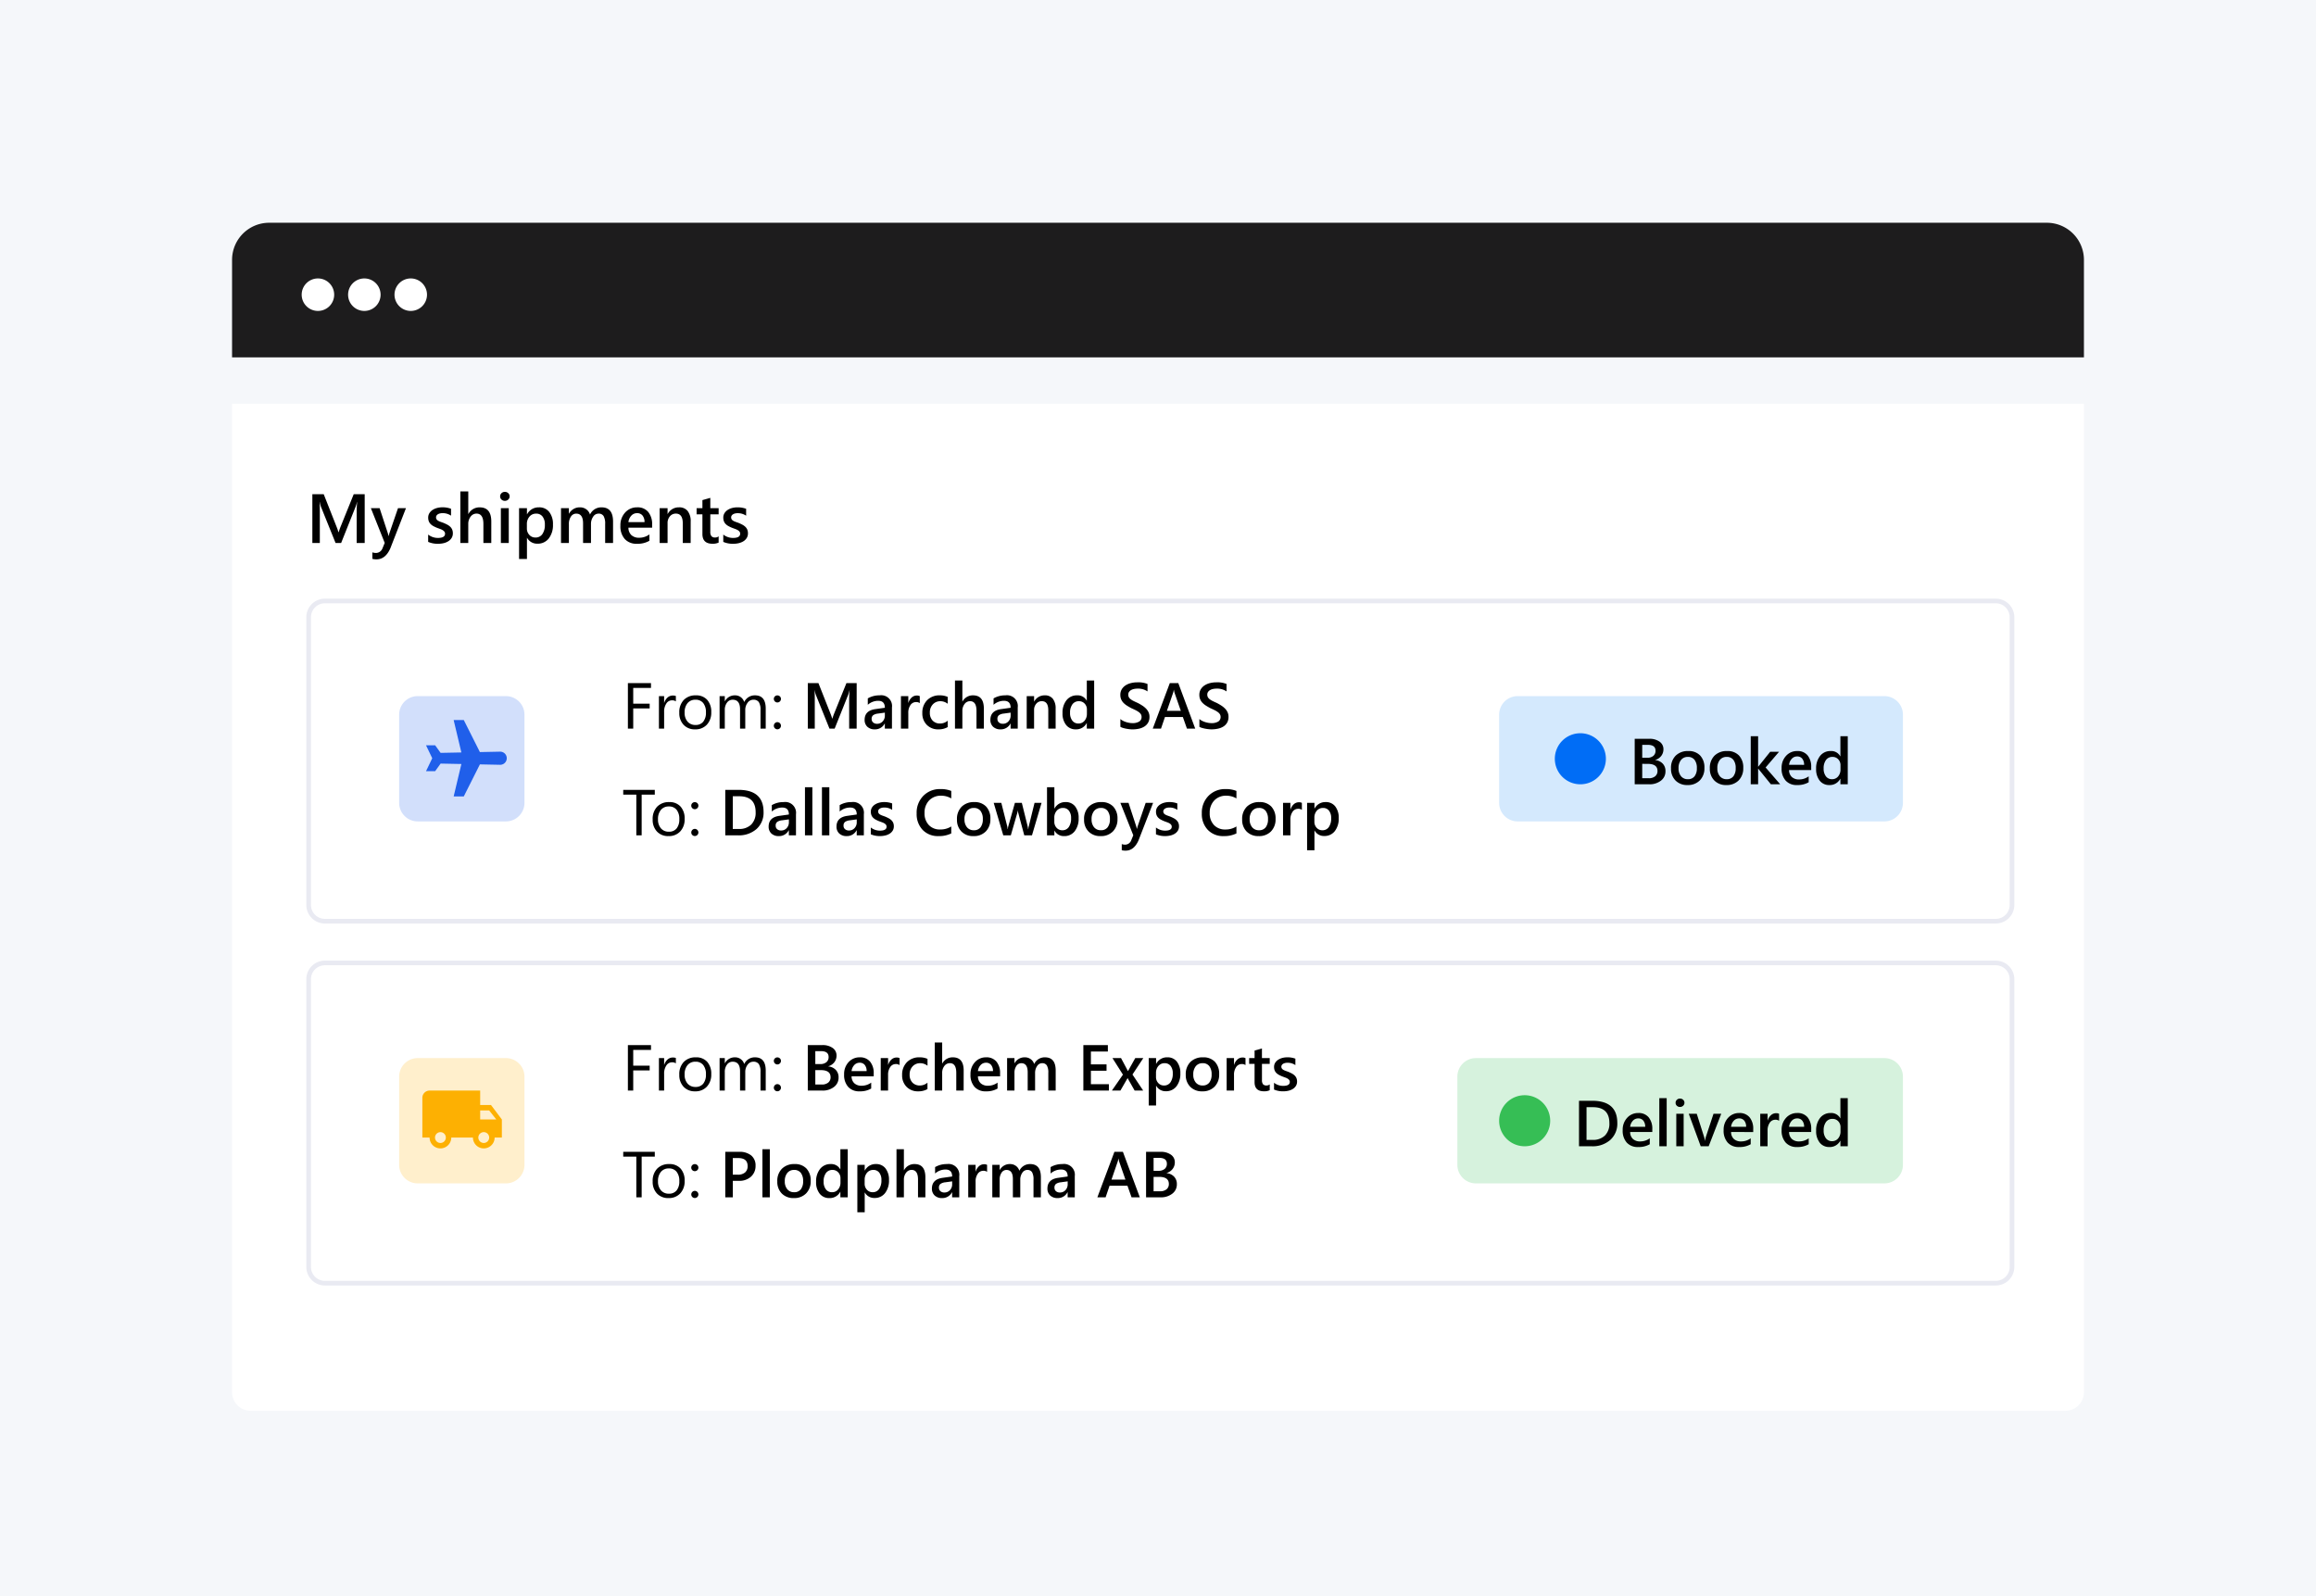
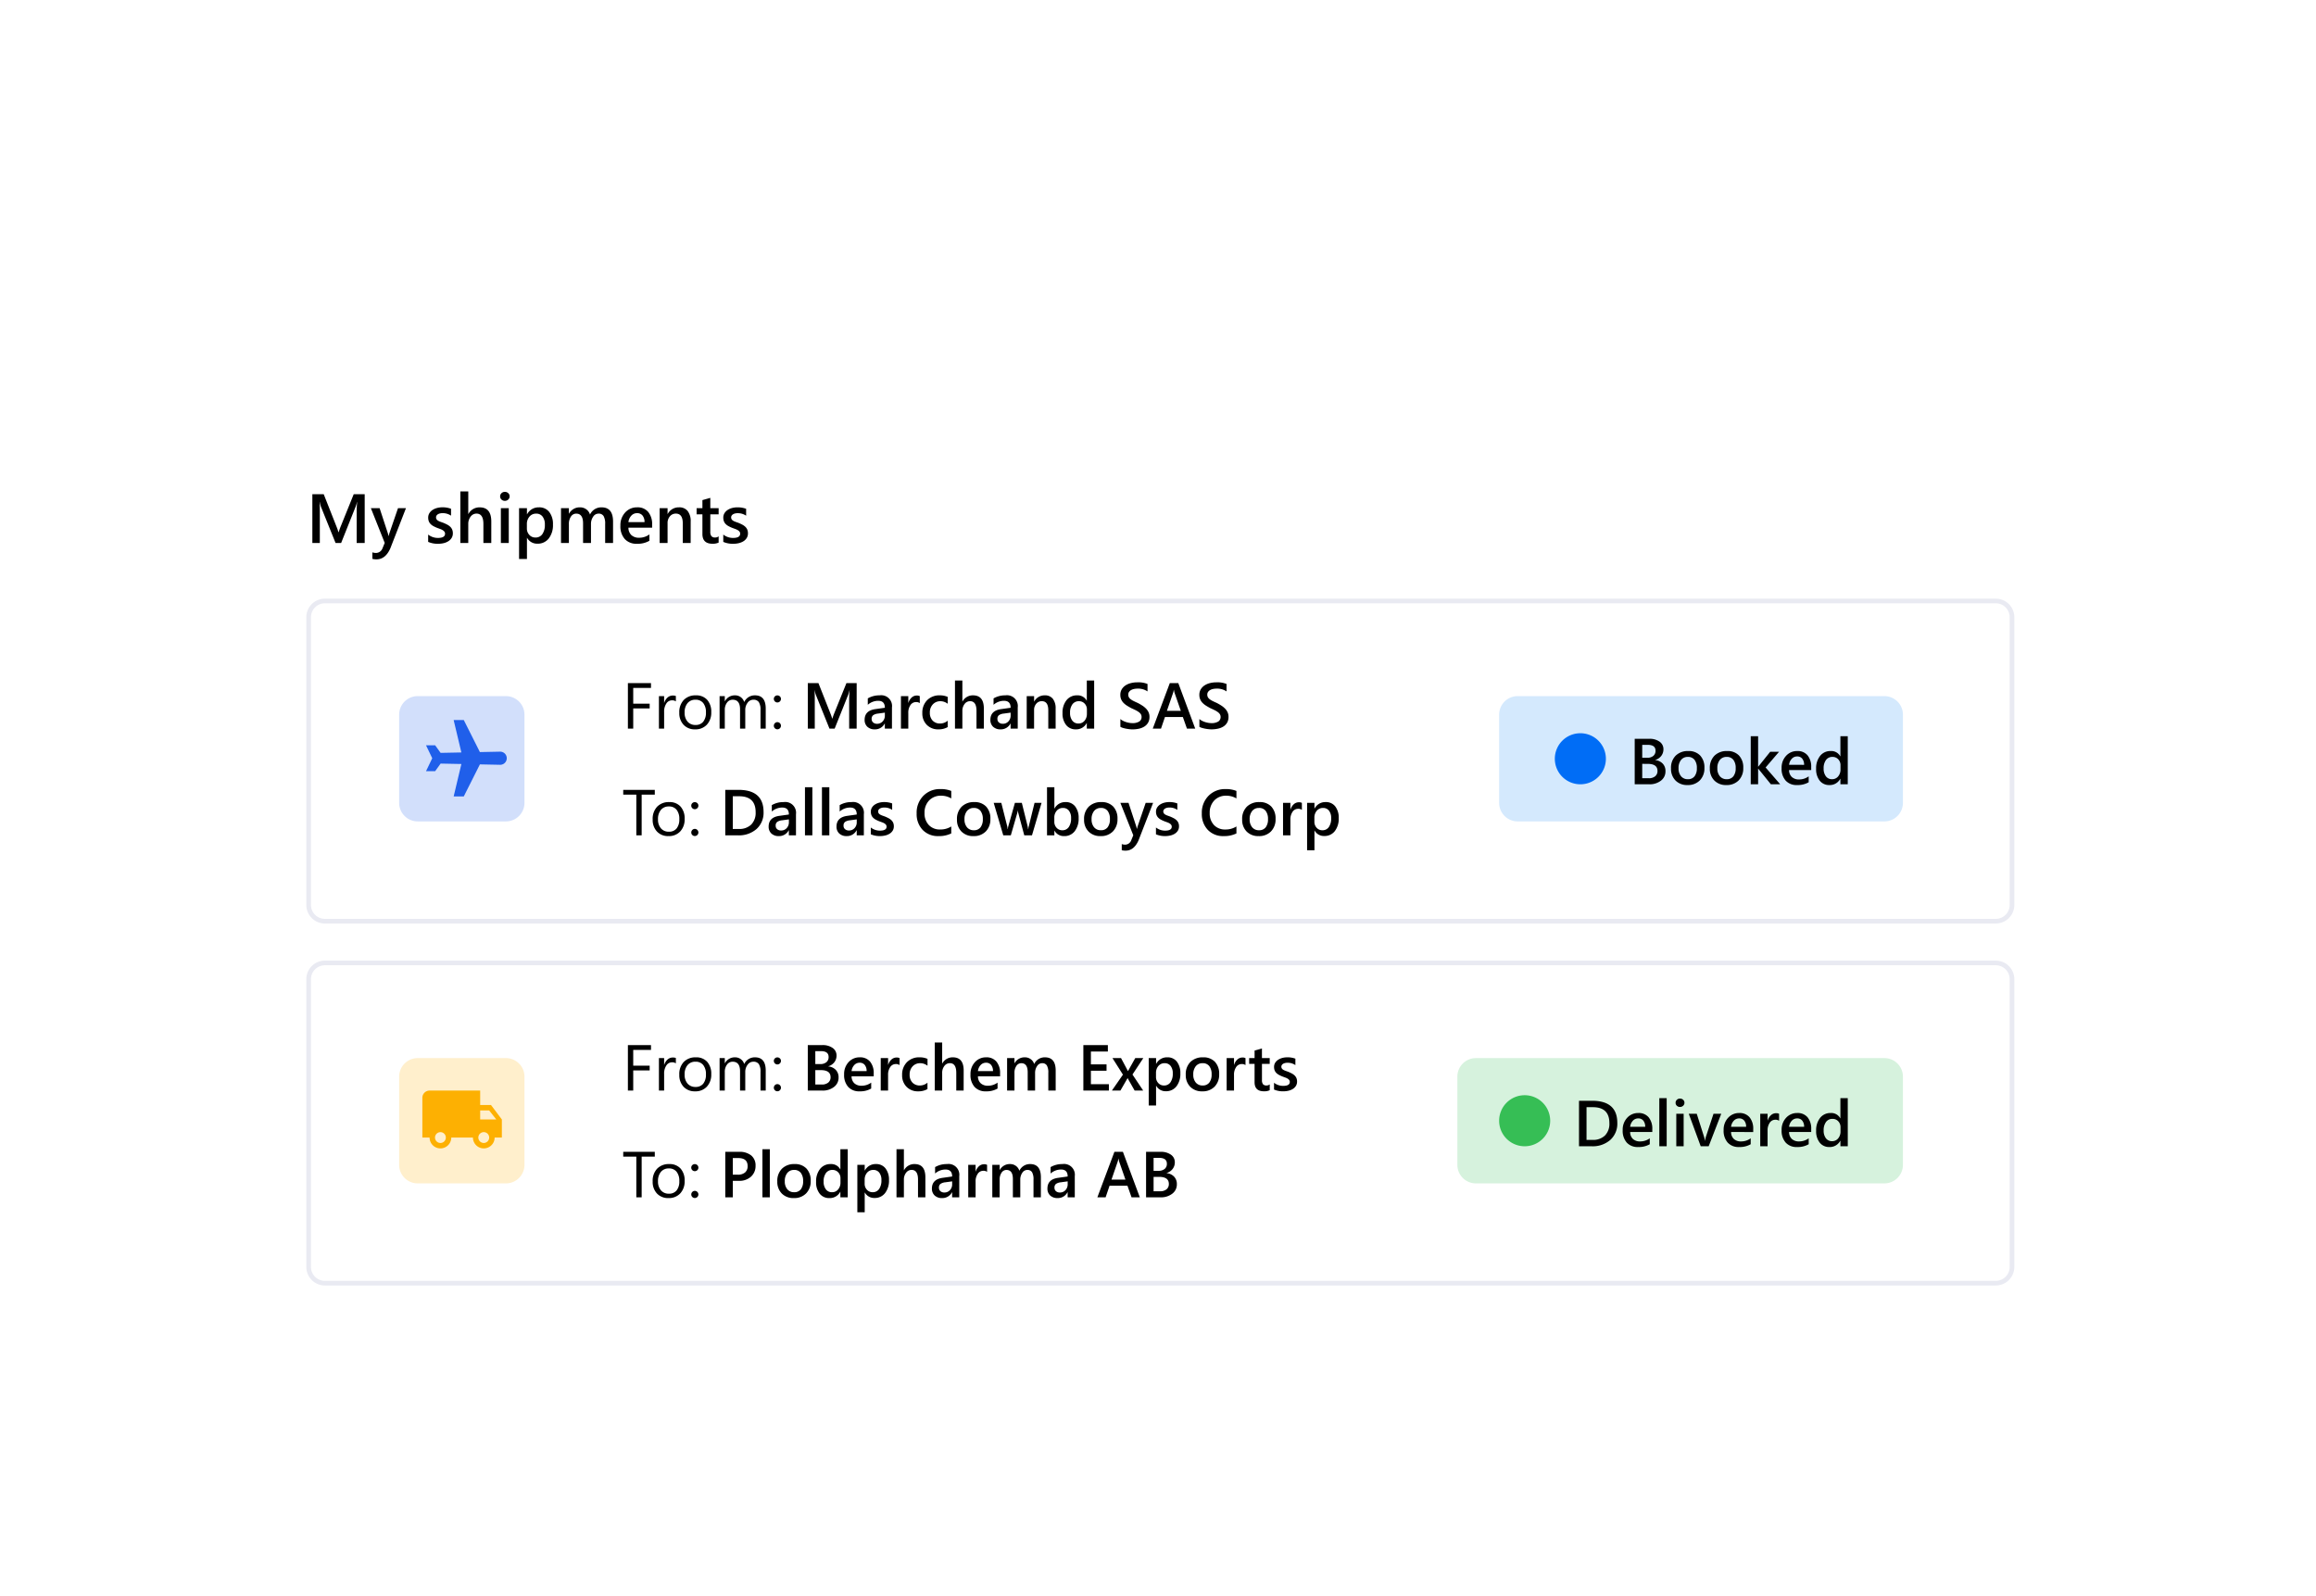
<svg xmlns="http://www.w3.org/2000/svg" width="499" height="344" viewBox="0 0 499 344">
  <defs>
    <filter id="a" x="35" y="72" width="429" height="247" filterUnits="userSpaceOnUse">
      <feOffset dy="10" input="SourceAlpha" />
      <feGaussianBlur stdDeviation="5" result="b" />
      <feFlood flood-opacity="0.102" />
      <feComposite operator="in" in2="b" />
      <feComposite in="SourceGraphic" />
    </filter>
  </defs>
  <g transform="translate(23136 1410)">
-     <path d="M0,0H499V344H0Z" transform="translate(-23136 -1410)" fill="#f5f7fa" />
    <g transform="matrix(1, 0, 0, 1, -23136, -1410)" filter="url(#a)">
      <path d="M0,0H399V213a4,4,0,0,1-4,4H4a4,4,0,0,1-4-4Z" transform="translate(50 77)" fill="#fff" />
    </g>
-     <path d="M8,0H391a8,8,0,0,1,8,8V29H0V8A8,8,0,0,1,8,0Z" transform="translate(-23086 -1362)" fill="#1d1c1d" />
    <path d="M3.5,0A3.5,3.5,0,1,1,0,3.5,3.5,3.5,0,0,1,3.5,0Z" transform="translate(-23071 -1350)" fill="#fff" />
    <path d="M3.5,0A3.5,3.5,0,1,1,0,3.5,3.5,3.5,0,0,1,3.5,0Z" transform="translate(-23061 -1350)" fill="#fff" />
    <path d="M3.5,0A3.5,3.5,0,1,1,0,3.5,3.5,3.5,0,0,1,3.5,0Z" transform="translate(-23051 -1350)" fill="#fff" />
    <g transform="translate(-23070 -1281)">
      <path d="M364,69.5H4A3.5,3.5,0,0,1,.5,66V4A3.5,3.5,0,0,1,4,.5H364A3.5,3.5,0,0,1,367.5,4V66A3.5,3.5,0,0,1,364,69.5Z" fill="#fff" />
      <path d="M4,1A3,3,0,0,0,1,4V66a3,3,0,0,0,3,3H364a3,3,0,0,0,3-3V4a3,3,0,0,0-3-3H4M4,0H364a4,4,0,0,1,4,4V66a4,4,0,0,1-4,4H4a4,4,0,0,1-4-4V4A4,4,0,0,1,4,0Z" fill="#e9eaf2" />
    </g>
    <g transform="translate(-23070 -1203)">
      <path d="M364,69.5H4A3.5,3.5,0,0,1,.5,66V4A3.5,3.5,0,0,1,4,.5H364A3.5,3.5,0,0,1,367.5,4V66A3.5,3.5,0,0,1,364,69.5Z" fill="#fff" />
      <path d="M4,1A3,3,0,0,0,1,4V66a3,3,0,0,0,3,3H364a3,3,0,0,0,3-3V4a3,3,0,0,0-3-3H4M4,0H364a4,4,0,0,1,4,4V66a4,4,0,0,1-4,4H4a4,4,0,0,1-4-4V4A4,4,0,0,1,4,0Z" fill="#e9eaf2" />
    </g>
    <path d="M4,0H83a4,4,0,0,1,4,4V23a4,4,0,0,1-4,4H4a4,4,0,0,1-4-4V4A4,4,0,0,1,4,0Z" transform="translate(-22813 -1260)" fill="#d4e9fd" />
    <path d="M4,0H92a4,4,0,0,1,4,4V23a4,4,0,0,1-4,4H4a4,4,0,0,1-4-4V4A4,4,0,0,1,4,0Z" transform="translate(-22822 -1182)" fill="#d6f2dd" />
    <path d="M1.21,0V-9.8H4.32a3.675,3.675,0,0,1,2.252.622A1.934,1.934,0,0,1,7.4-7.561a2.313,2.313,0,0,1-.472,1.449,2.545,2.545,0,0,1-1.306.875v.027a2.558,2.558,0,0,1,1.617.749,2.28,2.28,0,0,1,.6,1.644A2.469,2.469,0,0,1,6.856-.779,3.924,3.924,0,0,1,4.354,0ZM2.83-8.5v2.789H3.883a2.022,2.022,0,0,0,1.33-.4,1.388,1.388,0,0,0,.482-1.131Q5.694-8.5,4.013-8.5Zm0,4.095v3.1H4.218a2.11,2.11,0,0,0,1.4-.42,1.438,1.438,0,0,0,.5-1.159Q6.118-4.4,4.006-4.4ZM12.592.164A3.47,3.47,0,0,1,10-.817a3.544,3.544,0,0,1-.967-2.6,3.687,3.687,0,0,1,1.008-2.755,3.708,3.708,0,0,1,2.717-.991,3.358,3.358,0,0,1,2.557.964,3.723,3.723,0,0,1,.916,2.673,3.669,3.669,0,0,1-.988,2.683A3.548,3.548,0,0,1,12.592.164ZM12.667-5.9a1.81,1.81,0,0,0-1.47.649,2.719,2.719,0,0,0-.54,1.791A2.561,2.561,0,0,0,11.2-1.726a1.837,1.837,0,0,0,1.463.632A1.743,1.743,0,0,0,14.1-1.716a2.754,2.754,0,0,0,.5-1.771,2.8,2.8,0,0,0-.5-1.784A1.734,1.734,0,0,0,12.667-5.9ZM20.952.164a3.47,3.47,0,0,1-2.587-.981,3.544,3.544,0,0,1-.967-2.6,3.687,3.687,0,0,1,1.008-2.755,3.708,3.708,0,0,1,2.717-.991A3.358,3.358,0,0,1,23.68-6.2a3.723,3.723,0,0,1,.92,2.673,3.669,3.669,0,0,1-.988,2.683A3.548,3.548,0,0,1,20.952.164ZM21.027-5.9a1.81,1.81,0,0,0-1.47.649,2.719,2.719,0,0,0-.54,1.791,2.561,2.561,0,0,0,.547,1.733,1.837,1.837,0,0,0,1.463.632,1.743,1.743,0,0,0,1.439-.622,2.754,2.754,0,0,0,.5-1.771,2.8,2.8,0,0,0-.5-1.784A1.734,1.734,0,0,0,21.027-5.9ZM32.56,0H30.55L27.829-3.363H27.8V0H26.209V-10.363H27.8v6.569h.027L30.4-7h1.907L29.415-3.623Zm6.679-3.069H34.467a2.017,2.017,0,0,0,.6,1.5,2.225,2.225,0,0,0,1.569.526,3.459,3.459,0,0,0,2.058-.67V-.437a4.7,4.7,0,0,1-2.529.6A3.131,3.131,0,0,1,33.739-.79a3.814,3.814,0,0,1-.878-2.683,3.73,3.73,0,0,1,.967-2.663,3.164,3.164,0,0,1,2.4-1.029,2.759,2.759,0,0,1,2.222.923,3.832,3.832,0,0,1,.786,2.563ZM37.707-4.19a2.044,2.044,0,0,0-.4-1.33A1.348,1.348,0,0,0,36.21-6a1.539,1.539,0,0,0-1.159.5,2.28,2.28,0,0,0-.584,1.306ZM47.113,0H45.527V-1.189H45.5A2.53,2.53,0,0,1,43.142.164a2.546,2.546,0,0,1-2.068-.94,3.9,3.9,0,0,1-.776-2.56,4.251,4.251,0,0,1,.858-2.782,2.808,2.808,0,0,1,2.287-1.046A2.19,2.19,0,0,1,45.5-6.029h.027v-4.334h1.586ZM45.548-3.2v-.916a1.785,1.785,0,0,0-.485-1.265,1.619,1.619,0,0,0-1.237-.52,1.666,1.666,0,0,0-1.4.663A2.955,2.955,0,0,0,41.918-3.4a2.648,2.648,0,0,0,.489,1.685,1.59,1.59,0,0,0,1.316.619,1.646,1.646,0,0,0,1.319-.6A2.253,2.253,0,0,0,45.548-3.2Z" transform="translate(-22785 -1241)" />
    <path d="M1.21,0V-9.8H4.04q5.421,0,5.421,4.778a4.709,4.709,0,0,1-1.5,3.647A5.74,5.74,0,0,1,3.924,0ZM2.83-8.422v7.048h1.3A3.632,3.632,0,0,0,6.8-2.317a3.583,3.583,0,0,0,.954-2.666q0-3.438-3.562-3.438ZM17-3.069H12.229a2.017,2.017,0,0,0,.6,1.5,2.225,2.225,0,0,0,1.569.526,3.459,3.459,0,0,0,2.058-.67V-.437a4.7,4.7,0,0,1-2.529.6A3.131,3.131,0,0,1,11.5-.79a3.814,3.814,0,0,1-.878-2.683,3.73,3.73,0,0,1,.967-2.663,3.164,3.164,0,0,1,2.4-1.029,2.759,2.759,0,0,1,2.222.923A3.832,3.832,0,0,1,17-3.678ZM15.47-4.19a2.044,2.044,0,0,0-.4-1.33,1.348,1.348,0,0,0-1.1-.48,1.539,1.539,0,0,0-1.159.5,2.28,2.28,0,0,0-.584,1.306ZM20.1,0H18.512V-10.363H20.1Zm2.864-8.47a.953.953,0,0,1-.667-.253.832.832,0,0,1-.277-.643.854.854,0,0,1,.277-.649.939.939,0,0,1,.667-.26.969.969,0,0,1,.684.26.849.849,0,0,1,.28.649.837.837,0,0,1-.28.632.962.962,0,0,1-.679.264ZM23.755,0H22.169V-7h1.586Zm8.1-7L29.148,0H27.433L24.855-7h1.723L28.13-2.105a4.563,4.563,0,0,1,.219.943h.021a5.064,5.064,0,0,1,.191-.916L30.188-7Zm6.891,3.931H33.975a2.017,2.017,0,0,0,.6,1.5,2.225,2.225,0,0,0,1.569.526,3.459,3.459,0,0,0,2.058-.67V-.437a4.7,4.7,0,0,1-2.529.6A3.131,3.131,0,0,1,33.247-.79a3.814,3.814,0,0,1-.878-2.683,3.73,3.73,0,0,1,.967-2.663,3.164,3.164,0,0,1,2.4-1.029,2.759,2.759,0,0,1,2.222.923,3.832,3.832,0,0,1,.786,2.563ZM37.215-4.19a2.044,2.044,0,0,0-.4-1.33,1.348,1.348,0,0,0-1.1-.48,1.539,1.539,0,0,0-1.159.5,2.28,2.28,0,0,0-.584,1.306Zm7.1-1.3a1.315,1.315,0,0,0-.827-.226,1.416,1.416,0,0,0-1.176.636,2.843,2.843,0,0,0-.472,1.729V0H40.257V-7h1.586v1.442h.027a2.439,2.439,0,0,1,.714-1.152,1.612,1.612,0,0,1,1.077-.414,1.337,1.337,0,0,1,.656.13ZM51.24-3.07H46.471a2.017,2.017,0,0,0,.6,1.5,2.225,2.225,0,0,0,1.569.526,3.459,3.459,0,0,0,2.058-.67V-.437a4.7,4.7,0,0,1-2.529.6A3.131,3.131,0,0,1,45.743-.79a3.814,3.814,0,0,1-.878-2.683,3.73,3.73,0,0,1,.967-2.663,3.164,3.164,0,0,1,2.4-1.029,2.759,2.759,0,0,1,2.222.923,3.832,3.832,0,0,1,.786,2.563ZM49.711-4.19a2.044,2.044,0,0,0-.4-1.33,1.348,1.348,0,0,0-1.1-.48,1.539,1.539,0,0,0-1.159.5,2.28,2.28,0,0,0-.584,1.306ZM59.117,0H57.531V-1.189H57.5A2.53,2.53,0,0,1,55.146.164a2.546,2.546,0,0,1-2.068-.94,3.9,3.9,0,0,1-.776-2.56,4.251,4.251,0,0,1,.858-2.782,2.808,2.808,0,0,1,2.287-1.046A2.19,2.19,0,0,1,57.5-6.029h.027v-4.334h1.586ZM57.552-3.2v-.916a1.785,1.785,0,0,0-.485-1.265A1.619,1.619,0,0,0,55.83-5.9a1.666,1.666,0,0,0-1.4.663A2.955,2.955,0,0,0,53.922-3.4a2.648,2.648,0,0,0,.489,1.685,1.59,1.59,0,0,0,1.316.619,1.646,1.646,0,0,0,1.319-.6,2.253,2.253,0,0,0,.506-1.5Z" transform="translate(-22797 -1163)" />
    <path d="M5.5,0A5.5,5.5,0,1,1,0,5.5,5.5,5.5,0,0,1,5.5,0Z" transform="translate(-22813 -1174)" fill="#36be55" />
    <path d="M5.5,0A5.5,5.5,0,1,1,0,5.5,5.5,5.5,0,0,1,5.5,0Z" transform="translate(-22801 -1252)" fill="#006df6" />
    <path d="M4,0H23a4,4,0,0,1,4,4V23a4,4,0,0,1-4,4H4a4,4,0,0,1-4-4V4A4,4,0,0,1,4,0Z" transform="translate(-23050 -1260)" fill="#d2dffb" />
    <path d="M4,0H23a4,4,0,0,1,4,4V23a4,4,0,0,1-4,4H4a4,4,0,0,1-4-4V4A4,4,0,0,1,4,0Z" transform="translate(-23050 -1182)" fill="#ffefcc" />
    <g transform="translate(-23036.613 -1257) rotate(45)">
      <path d="M14.273.415a1.417,1.417,0,0,0-2.024.021L9.24,3.571,1.9,1.141.356,2.683l6.12,3.768-3.1,3.227L1.393,9.352,0,10.745l2.92,1.023,1.023,2.92L5.336,13.3,5.01,11.308l3.227-3.1,3.768,6.12,1.541-1.541-2.43-7.343,3.135-3.009a1.417,1.417,0,0,0,.022-2.02Z" fill="#205fea" />
    </g>
    <g transform="translate(-23045 -1175)">
      <path d="M14.794,67.115H12.458V64H1.557A1.557,1.557,0,0,0,0,65.557v8.565H1.557a2.336,2.336,0,0,0,4.672,0H10.9a2.336,2.336,0,0,0,4.672,0H17.13V70.229ZM3.893,75.29a1.166,1.166,0,1,1,.826-.342,1.168,1.168,0,0,1-.826.342Zm9.344,0A1.168,1.168,0,1,1,14.4,74.122a1.168,1.168,0,0,1-1.163,1.168Zm-.779-5.061V68.283H14.4l1.53,1.947Z" transform="translate(0 -64)" fill="#fdb002" />
    </g>
    <path d="M6.262-8.764H2.434v3.391H5.975v1.032H2.434V0H1.285V-9.8H6.262Zm5.359,2.9a1.371,1.371,0,0,0-.848-.226,1.431,1.431,0,0,0-1.2.677,3.129,3.129,0,0,0-.482,1.846V0H7.971V-7H9.092v1.442h.027A2.444,2.444,0,0,1,9.85-6.71a1.668,1.668,0,0,1,1.1-.414,1.83,1.83,0,0,1,.67.1ZM15.764.164a3.247,3.247,0,0,1-2.478-.981,3.634,3.634,0,0,1-.926-2.6,3.785,3.785,0,0,1,.964-2.755,3.465,3.465,0,0,1,2.6-.991,3.14,3.14,0,0,1,2.444.964,3.822,3.822,0,0,1,.878,2.673A3.761,3.761,0,0,1,18.3-.844,3.317,3.317,0,0,1,15.764.164Zm.082-6.385a2.132,2.132,0,0,0-1.709.735,3.018,3.018,0,0,0-.629,2.027A2.854,2.854,0,0,0,14.144-1.5a2.161,2.161,0,0,0,1.7.718,2.049,2.049,0,0,0,1.671-.7,3.055,3.055,0,0,0,.584-2,3.108,3.108,0,0,0-.584-2.023,2.04,2.04,0,0,0-1.669-.716ZM30.98,0H29.859V-4.02A3.032,3.032,0,0,0,29.5-5.7a1.361,1.361,0,0,0-1.207-.52,1.494,1.494,0,0,0-1.22.656,2.511,2.511,0,0,0-.5,1.572V0H25.45V-4.156q0-2.064-1.593-2.064A1.475,1.475,0,0,0,22.64-5.6a2.557,2.557,0,0,0-.479,1.61V0h-1.12V-7h1.121v1.107h.027a2.378,2.378,0,0,1,2.174-1.271,2.027,2.027,0,0,1,1.251.4,2.012,2.012,0,0,1,.731,1.049A2.5,2.5,0,0,1,28.67-7.164q2.311,0,2.311,2.851Zm2.509-5.633a.726.726,0,0,1-.537-.226.742.742,0,0,1-.222-.54.72.72,0,0,1,.222-.533.737.737,0,0,1,.537-.219.757.757,0,0,1,.547.219.715.715,0,0,1,.226.533.737.737,0,0,1-.226.54.745.745,0,0,1-.547.226Zm0,5.783a.726.726,0,0,1-.537-.226.742.742,0,0,1-.222-.54.754.754,0,0,1,.222-.543.72.72,0,0,1,.537-.229.739.739,0,0,1,.547.229.748.748,0,0,1,.226.543.737.737,0,0,1-.226.54.745.745,0,0,1-.547.226ZM50.572,0H48.959V-6.344q0-.779.1-1.907h-.027a6.587,6.587,0,0,1-.267.923L45.835,0H44.714L41.781-7.273a6.851,6.851,0,0,1-.26-.978h-.027q.055.588.055,1.921V0h-1.5V-9.8h2.29l2.577,6.528A9.653,9.653,0,0,1,45.3-2.151h.034q.253-.772.41-1.148l2.625-6.5h2.208ZM58.18,0H56.643V-1.094h-.027A2.316,2.316,0,0,1,54.489.164,2.239,2.239,0,0,1,52.873-.4a1.961,1.961,0,0,1-.584-1.483q0-1.982,2.283-2.311l2.078-.294q0-1.5-1.422-1.5a3.378,3.378,0,0,0-2.256.861V-6.508a4.919,4.919,0,0,1,2.557-.656,2.326,2.326,0,0,1,1.979.642,2.326,2.326,0,0,1,.673,1.969ZM56.649-3.438l-1.47.2A2.33,2.33,0,0,0,54.15-2.9a.969.969,0,0,0-.345.851.932.932,0,0,0,.318.728,1.231,1.231,0,0,0,.851.284,1.57,1.57,0,0,0,1.2-.509,1.806,1.806,0,0,0,.475-1.282Zm7.526-2.051a1.315,1.315,0,0,0-.827-.226,1.416,1.416,0,0,0-1.176.636A2.843,2.843,0,0,0,61.7-3.35V0H60.115V-7H61.7v1.442h.027a2.439,2.439,0,0,1,.714-1.152,1.612,1.612,0,0,1,1.077-.414,1.337,1.337,0,0,1,.656.13Zm6.01,5.168A3.911,3.911,0,0,1,68.2.164,3.369,3.369,0,0,1,65.68-.81a3.451,3.451,0,0,1-.957-2.526,3.8,3.8,0,0,1,1.029-2.779A3.678,3.678,0,0,1,68.5-7.164a4.016,4.016,0,0,1,1.688.335v1.477A2.557,2.557,0,0,0,68.633-5.9a2.166,2.166,0,0,0-1.647.68,2.487,2.487,0,0,0-.643,1.781,2.371,2.371,0,0,0,.6,1.716,2.148,2.148,0,0,0,1.624.629A2.537,2.537,0,0,0,70.185-1.7ZM77.978,0H76.392V-3.828q0-2.078-1.388-2.078a1.451,1.451,0,0,0-1.176.6,2.394,2.394,0,0,0-.479,1.538V0H71.757V-10.363H73.35v4.525h.027a2.5,2.5,0,0,1,2.27-1.326q2.331,0,2.331,2.851Zm7.3,0H83.74V-1.094h-.027A2.316,2.316,0,0,1,81.587.164,2.239,2.239,0,0,1,79.97-.4a1.961,1.961,0,0,1-.584-1.483q0-1.982,2.283-2.311l2.078-.294q0-1.5-1.422-1.5a3.378,3.378,0,0,0-2.256.861V-6.508a4.919,4.919,0,0,1,2.557-.656,2.326,2.326,0,0,1,1.979.642,2.326,2.326,0,0,1,.673,1.969ZM83.747-3.438l-1.47.2a2.33,2.33,0,0,0-1.029.332.969.969,0,0,0-.345.851.932.932,0,0,0,.318.728,1.231,1.231,0,0,0,.851.284,1.57,1.57,0,0,0,1.2-.509,1.806,1.806,0,0,0,.475-1.282ZM93.447,0H91.861V-3.944q0-1.962-1.388-1.962a1.515,1.515,0,0,0-1.2.543A2.016,2.016,0,0,0,88.8-3.992V0H87.213V-7h1.593v1.162h.027A2.5,2.5,0,0,1,91.1-7.164a2.114,2.114,0,0,1,1.743.742,3.331,3.331,0,0,1,.6,2.143Zm8.3,0H100.16V-1.189h-.027A2.53,2.53,0,0,1,97.774.164a2.546,2.546,0,0,1-2.068-.94,3.9,3.9,0,0,1-.776-2.56,4.251,4.251,0,0,1,.858-2.782,2.808,2.808,0,0,1,2.287-1.046,2.19,2.19,0,0,1,2.058,1.135h.027v-4.334h1.586Zm-1.565-3.2v-.916A1.785,1.785,0,0,0,99.7-5.38a1.619,1.619,0,0,0-1.237-.52,1.666,1.666,0,0,0-1.4.663A2.955,2.955,0,0,0,96.551-3.4a2.648,2.648,0,0,0,.489,1.685,1.59,1.59,0,0,0,1.316.619,1.646,1.646,0,0,0,1.319-.6,2.253,2.253,0,0,0,.506-1.5Zm7.212,2.81V-2.064a2.587,2.587,0,0,0,.537.369,4.147,4.147,0,0,0,.66.277,5.2,5.2,0,0,0,.7.174,3.717,3.717,0,0,0,.643.062,2.742,2.742,0,0,0,1.528-.342,1.124,1.124,0,0,0,.5-.991,1.081,1.081,0,0,0-.167-.6,1.757,1.757,0,0,0-.468-.468A4.92,4.92,0,0,0,110.616-4q-.407-.2-.872-.407-.5-.267-.93-.54a4,4,0,0,1-.749-.6,2.531,2.531,0,0,1-.5-.749,2.438,2.438,0,0,1-.181-.978,2.256,2.256,0,0,1,.311-1.2,2.627,2.627,0,0,1,.82-.841,3.761,3.761,0,0,1,1.159-.492A5.5,5.5,0,0,1,111-9.967a5.353,5.353,0,0,1,2.242.349v1.606a3.581,3.581,0,0,0-2.146-.6,3.846,3.846,0,0,0-.721.068,2.144,2.144,0,0,0-.643.226,1.391,1.391,0,0,0-.461.4.989.989,0,0,0-.178.6,1.125,1.125,0,0,0,.137.567,1.464,1.464,0,0,0,.4.438,4.085,4.085,0,0,0,.643.386q.379.188.878.407.513.267.967.561a4.56,4.56,0,0,1,.8.649,2.854,2.854,0,0,1,.547.79,2.319,2.319,0,0,1,.2.988,2.448,2.448,0,0,1-.3,1.258,2.424,2.424,0,0,1-.81.834,3.608,3.608,0,0,1-1.172.465,6.61,6.61,0,0,1-1.4.144,5.967,5.967,0,0,1-.6-.038q-.359-.038-.735-.109a6.759,6.759,0,0,1-.711-.174,2.251,2.251,0,0,1-.544-.233ZM123.519,0h-1.784l-.882-2.5H117L116.149,0h-1.777l3.671-9.8h1.832Zm-3.1-3.821-1.36-3.91a4.631,4.631,0,0,1-.13-.615H118.9a4,4,0,0,1-.137.615l-1.347,3.91Zm4,3.431V-2.064a2.587,2.587,0,0,0,.537.369,4.147,4.147,0,0,0,.66.277,5.2,5.2,0,0,0,.7.174,3.717,3.717,0,0,0,.643.062,2.742,2.742,0,0,0,1.528-.342,1.124,1.124,0,0,0,.5-.991,1.081,1.081,0,0,0-.167-.6,1.757,1.757,0,0,0-.468-.468,4.92,4.92,0,0,0-.71-.417q-.407-.2-.872-.407-.5-.267-.93-.54a4,4,0,0,1-.749-.6,2.531,2.531,0,0,1-.5-.749,2.438,2.438,0,0,1-.181-.978,2.256,2.256,0,0,1,.311-1.2,2.627,2.627,0,0,1,.82-.841,3.761,3.761,0,0,1,1.159-.492,5.5,5.5,0,0,1,1.326-.161,5.353,5.353,0,0,1,2.242.349v1.606a3.581,3.581,0,0,0-2.146-.6,3.846,3.846,0,0,0-.721.068,2.144,2.144,0,0,0-.643.226,1.391,1.391,0,0,0-.461.4.989.989,0,0,0-.178.6,1.125,1.125,0,0,0,.137.567,1.464,1.464,0,0,0,.4.438,4.086,4.086,0,0,0,.643.386q.379.188.878.407.513.267.967.561a4.56,4.56,0,0,1,.8.649,2.854,2.854,0,0,1,.547.79,2.319,2.319,0,0,1,.2.988,2.448,2.448,0,0,1-.3,1.258,2.424,2.424,0,0,1-.81.834A3.608,3.608,0,0,1,128.4.019a6.61,6.61,0,0,1-1.4.144,5.967,5.967,0,0,1-.6-.038q-.359-.038-.735-.109a6.76,6.76,0,0,1-.711-.174,2.251,2.251,0,0,1-.544-.232Z" transform="translate(-23002 -1253)" />
    <path d="M6.262-8.764H2.434v3.391H5.975v1.032H2.434V0H1.285V-9.8H6.262Zm5.359,2.9a1.371,1.371,0,0,0-.848-.226,1.431,1.431,0,0,0-1.2.677,3.129,3.129,0,0,0-.482,1.846V0H7.971V-7H9.092v1.442h.027A2.444,2.444,0,0,1,9.85-6.71a1.668,1.668,0,0,1,1.1-.414,1.83,1.83,0,0,1,.67.1ZM15.764.164a3.247,3.247,0,0,1-2.478-.981,3.634,3.634,0,0,1-.926-2.6,3.785,3.785,0,0,1,.964-2.755,3.465,3.465,0,0,1,2.6-.991,3.14,3.14,0,0,1,2.444.964,3.822,3.822,0,0,1,.878,2.673A3.761,3.761,0,0,1,18.3-.844,3.317,3.317,0,0,1,15.764.164Zm.082-6.385a2.132,2.132,0,0,0-1.709.735,3.018,3.018,0,0,0-.629,2.027A2.854,2.854,0,0,0,14.144-1.5a2.161,2.161,0,0,0,1.7.718,2.049,2.049,0,0,0,1.671-.7,3.055,3.055,0,0,0,.584-2,3.108,3.108,0,0,0-.584-2.023,2.04,2.04,0,0,0-1.669-.716ZM30.98,0H29.859V-4.02A3.032,3.032,0,0,0,29.5-5.7a1.361,1.361,0,0,0-1.207-.52,1.494,1.494,0,0,0-1.22.656,2.511,2.511,0,0,0-.5,1.572V0H25.45V-4.156q0-2.064-1.593-2.064A1.475,1.475,0,0,0,22.64-5.6a2.557,2.557,0,0,0-.479,1.61V0h-1.12V-7h1.121v1.107h.027a2.378,2.378,0,0,1,2.174-1.271,2.027,2.027,0,0,1,1.251.4,2.012,2.012,0,0,1,.731,1.049A2.5,2.5,0,0,1,28.67-7.164q2.311,0,2.311,2.851Zm2.509-5.633a.726.726,0,0,1-.537-.226.742.742,0,0,1-.222-.54.72.72,0,0,1,.222-.533.737.737,0,0,1,.537-.219.757.757,0,0,1,.547.219.715.715,0,0,1,.226.533.737.737,0,0,1-.226.54.745.745,0,0,1-.547.226Zm0,5.783a.726.726,0,0,1-.537-.226.742.742,0,0,1-.222-.54.754.754,0,0,1,.222-.543.72.72,0,0,1,.537-.229.739.739,0,0,1,.547.229.748.748,0,0,1,.226.543.737.737,0,0,1-.226.54.745.745,0,0,1-.547.226ZM40.045,0V-9.8h3.11a3.675,3.675,0,0,1,2.252.622,1.934,1.934,0,0,1,.831,1.62,2.313,2.313,0,0,1-.472,1.449,2.545,2.545,0,0,1-1.306.875v.027a2.558,2.558,0,0,1,1.617.749,2.28,2.28,0,0,1,.6,1.644,2.469,2.469,0,0,1-.991,2.037,3.924,3.924,0,0,1-2.5.779Zm1.62-8.5v2.789h1.053a2.022,2.022,0,0,0,1.33-.4,1.388,1.388,0,0,0,.482-1.131q0-1.258-1.682-1.258Zm0,4.095v3.1h1.388a2.11,2.11,0,0,0,1.4-.42,1.438,1.438,0,0,0,.5-1.159q0-1.524-2.112-1.524ZM54.25-3.069H49.479a2.017,2.017,0,0,0,.6,1.5,2.225,2.225,0,0,0,1.569.526,3.459,3.459,0,0,0,2.058-.67V-.437a4.7,4.7,0,0,1-2.529.6A3.131,3.131,0,0,1,48.75-.79a3.814,3.814,0,0,1-.878-2.683,3.73,3.73,0,0,1,.967-2.663,3.164,3.164,0,0,1,2.4-1.029,2.759,2.759,0,0,1,2.222.923,3.832,3.832,0,0,1,.786,2.563ZM52.719-4.19a2.044,2.044,0,0,0-.4-1.33,1.348,1.348,0,0,0-1.1-.48,1.539,1.539,0,0,0-1.159.5,2.28,2.28,0,0,0-.584,1.306Zm7.1-1.3a1.315,1.315,0,0,0-.827-.226,1.416,1.416,0,0,0-1.176.636,2.843,2.843,0,0,0-.472,1.729V0H55.761V-7h1.586v1.442h.027a2.439,2.439,0,0,1,.714-1.152,1.612,1.612,0,0,1,1.077-.414,1.337,1.337,0,0,1,.656.13ZM65.83-.321a3.911,3.911,0,0,1-1.989.485A3.369,3.369,0,0,1,61.325-.81a3.451,3.451,0,0,1-.957-2.526A3.8,3.8,0,0,1,61.4-6.115a3.678,3.678,0,0,1,2.751-1.049,4.016,4.016,0,0,1,1.688.335v1.477A2.557,2.557,0,0,0,64.278-5.9a2.166,2.166,0,0,0-1.647.68,2.487,2.487,0,0,0-.643,1.781,2.371,2.371,0,0,0,.6,1.716,2.148,2.148,0,0,0,1.624.629A2.537,2.537,0,0,0,65.83-1.7ZM73.623,0H72.037V-3.828q0-2.078-1.388-2.078a1.451,1.451,0,0,0-1.176.6A2.394,2.394,0,0,0,69-3.767V0H67.4V-10.363H69v4.525h.027A2.5,2.5,0,0,1,71.3-7.164q2.331,0,2.331,2.851Zm7.854-3.069H76.706a2.017,2.017,0,0,0,.6,1.5,2.225,2.225,0,0,0,1.569.526,3.459,3.459,0,0,0,2.058-.67V-.437a4.7,4.7,0,0,1-2.529.6A3.131,3.131,0,0,1,75.978-.79,3.814,3.814,0,0,1,75.1-3.473a3.73,3.73,0,0,1,.967-2.663,3.164,3.164,0,0,1,2.4-1.029,2.759,2.759,0,0,1,2.222.923,3.832,3.832,0,0,1,.786,2.563ZM79.946-4.19a2.044,2.044,0,0,0-.4-1.33,1.348,1.348,0,0,0-1.1-.48,1.539,1.539,0,0,0-1.159.5,2.28,2.28,0,0,0-.584,1.306ZM93.454,0H91.868V-3.814a3.091,3.091,0,0,0-.311-1.593A1.144,1.144,0,0,0,90.508-5.9a1.265,1.265,0,0,0-1.056.622,2.538,2.538,0,0,0-.434,1.49V0H87.425V-3.944q0-1.955-1.381-1.955a1.246,1.246,0,0,0-1.056.588,2.592,2.592,0,0,0-.414,1.524V0H82.988V-7h1.586v1.107H84.6a2.425,2.425,0,0,1,2.21-1.271,2.082,2.082,0,0,1,1.268.4,1.992,1.992,0,0,1,.742,1.049,2.5,2.5,0,0,1,2.324-1.449q2.311,0,2.311,2.851Zm11.464,0h-5.5V-9.8H104.7v1.381h-3.657v2.775h3.37V-4.27h-3.37v2.9h3.876Zm7.417-7L110-3.459,112.308,0h-1.839l-1.23-2.167q-.116-.2-.273-.506h-.027q-.027.062-.287.506L107.4,0h-1.832l2.379-3.432L105.69-7h1.846l1.21,2.276q.137.253.267.52h.021L110.6-7Zm2.775,5.968h-.027V3.22H113.5V-7h1.586v1.23h.027a2.6,2.6,0,0,1,2.379-1.395,2.506,2.506,0,0,1,2.078.937,3.928,3.928,0,0,1,.745,2.516,4.361,4.361,0,0,1-.841,2.8,2.781,2.781,0,0,1-2.3,1.053,2.294,2.294,0,0,1-2.064-1.173Zm-.041-2.762v.868a1.852,1.852,0,0,0,.489,1.3,1.61,1.61,0,0,0,1.241.533,1.621,1.621,0,0,0,1.384-.687,3.2,3.2,0,0,0,.5-1.917,2.52,2.52,0,0,0-.468-1.617,1.539,1.539,0,0,0-1.268-.584,1.709,1.709,0,0,0-1.364.6,2.228,2.228,0,0,0-.514,1.5ZM125.036.164a3.47,3.47,0,0,1-2.587-.981,3.544,3.544,0,0,1-.967-2.6,3.687,3.687,0,0,1,1.008-2.755,3.708,3.708,0,0,1,2.717-.991,3.358,3.358,0,0,1,2.557.964,3.723,3.723,0,0,1,.916,2.673,3.669,3.669,0,0,1-.988,2.683A3.548,3.548,0,0,1,125.036.164Zm.075-6.063a1.81,1.81,0,0,0-1.47.649,2.719,2.719,0,0,0-.54,1.791,2.561,2.561,0,0,0,.547,1.733,1.837,1.837,0,0,0,1.463.632,1.743,1.743,0,0,0,1.439-.622,2.754,2.754,0,0,0,.5-1.771,2.8,2.8,0,0,0-.5-1.784,1.734,1.734,0,0,0-1.439-.629Zm9.242.41a1.315,1.315,0,0,0-.827-.226,1.416,1.416,0,0,0-1.176.636,2.843,2.843,0,0,0-.472,1.729V0h-1.586V-7h1.586v1.442h.027a2.439,2.439,0,0,1,.714-1.152,1.612,1.612,0,0,1,1.077-.414,1.337,1.337,0,0,1,.656.13Zm5.216,5.414a2.748,2.748,0,0,1-1.224.232q-2.037,0-2.037-1.955V-5.756H135.14V-7h1.169V-8.62l1.586-.451V-7h1.675v1.244H137.9v3.5a1.379,1.379,0,0,0,.226.889.936.936,0,0,0,.752.267,1.09,1.09,0,0,0,.7-.232Zm.93-.144v-1.47a3.164,3.164,0,0,0,1.962.677q1.436,0,1.436-.848a.668.668,0,0,0-.123-.407,1.175,1.175,0,0,0-.332-.3,2.606,2.606,0,0,0-.492-.232q-.284-.1-.632-.232a6.7,6.7,0,0,1-.776-.362,2.344,2.344,0,0,1-.574-.434,1.639,1.639,0,0,1-.345-.55,2.026,2.026,0,0,1-.116-.718,1.659,1.659,0,0,1,.239-.892,2.079,2.079,0,0,1,.643-.649,3.081,3.081,0,0,1,.916-.4,4.194,4.194,0,0,1,1.06-.133,4.817,4.817,0,0,1,1.736.294v1.388a2.927,2.927,0,0,0-1.7-.506,2.214,2.214,0,0,0-.543.062,1.4,1.4,0,0,0-.414.171.841.841,0,0,0-.267.263.628.628,0,0,0-.1.338.723.723,0,0,0,.1.383.869.869,0,0,0,.284.277,2.45,2.45,0,0,0,.451.219q.263.1.6.215a8.841,8.841,0,0,1,.81.376,2.738,2.738,0,0,1,.612.434,1.7,1.7,0,0,1,.39.561,1.9,1.9,0,0,1,.137.755,1.727,1.727,0,0,1-.246.93,2.051,2.051,0,0,1-.656.656,3.072,3.072,0,0,1-.947.386,4.918,4.918,0,0,1-1.131.126A4.767,4.767,0,0,1,140.5-.219Z" transform="translate(-23002 -1175)" />
    <path d="M7.082-8.764H4.252V0H3.1V-8.764H.28V-9.8h6.8ZM10.028.164A3.247,3.247,0,0,1,7.55-.817a3.633,3.633,0,0,1-.926-2.6,3.785,3.785,0,0,1,.964-2.755,3.465,3.465,0,0,1,2.6-.991,3.14,3.14,0,0,1,2.444.964,3.822,3.822,0,0,1,.878,2.673,3.761,3.761,0,0,1-.947,2.683A3.317,3.317,0,0,1,10.028.164Zm.082-6.385a2.132,2.132,0,0,0-1.71.735,3.018,3.018,0,0,0-.629,2.027A2.854,2.854,0,0,0,8.408-1.5a2.161,2.161,0,0,0,1.7.718,2.049,2.049,0,0,0,1.671-.7,3.055,3.055,0,0,0,.584-2,3.108,3.108,0,0,0-.584-2.023,2.04,2.04,0,0,0-1.669-.716Zm5.585.588a.726.726,0,0,1-.537-.226.742.742,0,0,1-.222-.54.72.72,0,0,1,.222-.533A.737.737,0,0,1,15.7-7.15a.757.757,0,0,1,.547.219.715.715,0,0,1,.226.533.737.737,0,0,1-.226.54.745.745,0,0,1-.547.225ZM15.7.15a.726.726,0,0,1-.537-.226.742.742,0,0,1-.222-.54.754.754,0,0,1,.222-.543.72.72,0,0,1,.537-.229.739.739,0,0,1,.547.229.748.748,0,0,1,.226.543.737.737,0,0,1-.226.54A.745.745,0,0,1,15.7.15ZM22.265,0V-9.8h2.83q5.421,0,5.421,4.778a4.709,4.709,0,0,1-1.5,3.647A5.74,5.74,0,0,1,24.979,0Zm1.62-8.422v7.048h1.3a3.632,3.632,0,0,0,2.669-.943,3.583,3.583,0,0,0,.954-2.666q0-3.438-3.562-3.438ZM37.5,0H35.964V-1.094h-.027A2.316,2.316,0,0,1,33.811.164,2.239,2.239,0,0,1,32.194-.4a1.961,1.961,0,0,1-.584-1.483q0-1.982,2.283-2.311l2.078-.294q0-1.5-1.422-1.5a3.378,3.378,0,0,0-2.256.861V-6.508a4.919,4.919,0,0,1,2.557-.656,2.326,2.326,0,0,1,1.977.643A2.326,2.326,0,0,1,37.5-4.553ZM35.971-3.438l-1.47.2a2.33,2.33,0,0,0-1.029.332.969.969,0,0,0-.345.851.932.932,0,0,0,.318.728,1.231,1.231,0,0,0,.851.284,1.57,1.57,0,0,0,1.2-.509,1.806,1.806,0,0,0,.475-1.282ZM41.029,0H39.437V-10.363H41.03Zm3.657,0H43.094V-10.363h1.593Zm7.438,0H50.586V-1.094h-.027A2.316,2.316,0,0,1,48.433.164,2.239,2.239,0,0,1,46.816-.4a1.961,1.961,0,0,1-.584-1.483q0-1.982,2.283-2.311l2.078-.294q0-1.5-1.422-1.5a3.378,3.378,0,0,0-2.256.861V-6.508a4.919,4.919,0,0,1,2.557-.656,2.326,2.326,0,0,1,1.979.642,2.326,2.326,0,0,1,.673,1.969ZM50.593-3.438l-1.47.2a2.33,2.33,0,0,0-1.029.332.969.969,0,0,0-.345.851.932.932,0,0,0,.318.728,1.231,1.231,0,0,0,.851.284,1.57,1.57,0,0,0,1.2-.509,1.806,1.806,0,0,0,.475-1.282Zm3.028,3.22v-1.47a3.164,3.164,0,0,0,1.962.677q1.436,0,1.436-.848a.668.668,0,0,0-.123-.407,1.175,1.175,0,0,0-.332-.3,2.607,2.607,0,0,0-.492-.232q-.284-.1-.632-.232a6.694,6.694,0,0,1-.776-.362,2.344,2.344,0,0,1-.574-.434,1.639,1.639,0,0,1-.345-.55,2.026,2.026,0,0,1-.116-.718,1.659,1.659,0,0,1,.239-.892,2.079,2.079,0,0,1,.643-.649,3.081,3.081,0,0,1,.916-.4,4.194,4.194,0,0,1,1.06-.133,4.817,4.817,0,0,1,1.736.294v1.388a2.927,2.927,0,0,0-1.7-.506,2.214,2.214,0,0,0-.543.062,1.4,1.4,0,0,0-.414.171A.841.841,0,0,0,55.3-5.5a.628.628,0,0,0-.1.338.723.723,0,0,0,.1.383.869.869,0,0,0,.284.277,2.45,2.45,0,0,0,.451.219q.263.1.6.215a8.839,8.839,0,0,1,.81.376,2.737,2.737,0,0,1,.612.434,1.7,1.7,0,0,1,.39.561,1.9,1.9,0,0,1,.137.755,1.727,1.727,0,0,1-.246.93,2.051,2.051,0,0,1-.656.656,3.072,3.072,0,0,1-.947.386,4.918,4.918,0,0,1-1.124.13,4.767,4.767,0,0,1-1.989-.383ZM70.957-.41A5.943,5.943,0,0,1,68.2.164a4.5,4.5,0,0,1-3.418-1.347A4.907,4.907,0,0,1,63.5-4.717a5.146,5.146,0,0,1,1.446-3.8A4.946,4.946,0,0,1,68.6-9.967a5.988,5.988,0,0,1,2.358.4V-7.95a4.208,4.208,0,0,0-2.187-.588A3.433,3.433,0,0,0,66.189-7.52,3.742,3.742,0,0,0,65.2-4.8a3.568,3.568,0,0,0,.923,2.581,3.212,3.212,0,0,0,2.427.96,4.345,4.345,0,0,0,2.406-.656Zm4.785.574a3.47,3.47,0,0,1-2.587-.981,3.544,3.544,0,0,1-.967-2.6A3.687,3.687,0,0,1,73.2-6.173a3.708,3.708,0,0,1,2.717-.991A3.358,3.358,0,0,1,78.47-6.2a3.723,3.723,0,0,1,.916,2.673A3.669,3.669,0,0,1,78.4-.844,3.548,3.548,0,0,1,75.742.164ZM75.817-5.9a1.81,1.81,0,0,0-1.47.649,2.719,2.719,0,0,0-.54,1.791,2.561,2.561,0,0,0,.547,1.733,1.837,1.837,0,0,0,1.463.632,1.743,1.743,0,0,0,1.439-.622,2.754,2.754,0,0,0,.5-1.771,2.8,2.8,0,0,0-.5-1.784A1.734,1.734,0,0,0,75.817-5.9ZM90.412-7,88.348,0H86.687L85.415-4.744a3,3,0,0,1-.1-.615h-.027a2.805,2.805,0,0,1-.123.6L83.788,0H82.161L80.1-7h1.641l1.271,5.045a2.989,2.989,0,0,1,.082.6h.048a3.249,3.249,0,0,1,.109-.615L84.67-7h1.49l1.258,5.065a3.542,3.542,0,0,1,.089.6h.048a3.19,3.19,0,0,1,.1-.6L88.9-7ZM93.2-1.012h-.027V0H91.588V-10.363h1.586V-5.77H93.2a2.6,2.6,0,0,1,2.38-1.394,2.5,2.5,0,0,1,2.075.94A3.93,3.93,0,0,1,98.4-3.705a4.387,4.387,0,0,1-.841,2.813,2.777,2.777,0,0,1-2.3,1.056A2.255,2.255,0,0,1,93.2-1.012Zm-.04-2.782v.868a1.852,1.852,0,0,0,.489,1.3,1.61,1.61,0,0,0,1.241.533,1.621,1.621,0,0,0,1.384-.687,3.2,3.2,0,0,0,.5-1.917,2.52,2.52,0,0,0-.468-1.617A1.539,1.539,0,0,0,95.04-5.9a1.709,1.709,0,0,0-1.364.6,2.228,2.228,0,0,0-.516,1.506ZM103.127.164a3.47,3.47,0,0,1-2.587-.981,3.544,3.544,0,0,1-.967-2.6,3.687,3.687,0,0,1,1.008-2.755,3.708,3.708,0,0,1,2.717-.991,3.358,3.358,0,0,1,2.557.964,3.723,3.723,0,0,1,.916,2.673,3.669,3.669,0,0,1-.988,2.683A3.548,3.548,0,0,1,103.127.164ZM103.2-5.9a1.81,1.81,0,0,0-1.47.649,2.719,2.719,0,0,0-.54,1.791,2.561,2.561,0,0,0,.547,1.733A1.837,1.837,0,0,0,103.2-1.1a1.743,1.743,0,0,0,1.439-.622,2.754,2.754,0,0,0,.5-1.771,2.8,2.8,0,0,0-.5-1.784A1.734,1.734,0,0,0,103.2-5.9ZM114.447-7l-3.158,8.121Q110.305,3.3,108.527,3.3a3.311,3.311,0,0,1-.834-.089V1.887a2.218,2.218,0,0,0,.684.123,1.411,1.411,0,0,0,1.326-.875l.472-1.148L107.393-7h1.757l1.668,5.086q.027.1.123.506h.034q.034-.157.123-.492l1.75-5.1Zm.615,6.781v-1.47a3.164,3.164,0,0,0,1.962.677q1.436,0,1.436-.848a.668.668,0,0,0-.123-.407,1.175,1.175,0,0,0-.332-.3,2.607,2.607,0,0,0-.492-.232q-.284-.1-.632-.232a6.694,6.694,0,0,1-.776-.362,2.344,2.344,0,0,1-.574-.434,1.639,1.639,0,0,1-.345-.55,2.026,2.026,0,0,1-.116-.718,1.659,1.659,0,0,1,.239-.892,2.079,2.079,0,0,1,.643-.649,3.081,3.081,0,0,1,.916-.4,4.194,4.194,0,0,1,1.06-.133,4.817,4.817,0,0,1,1.736.294v1.388a2.927,2.927,0,0,0-1.7-.506,2.214,2.214,0,0,0-.543.062,1.4,1.4,0,0,0-.414.171.841.841,0,0,0-.267.263.628.628,0,0,0-.1.338.723.723,0,0,0,.1.383.869.869,0,0,0,.284.277,2.451,2.451,0,0,0,.451.219q.263.1.6.215a8.839,8.839,0,0,1,.81.376,2.737,2.737,0,0,1,.612.434,1.7,1.7,0,0,1,.39.561,1.9,1.9,0,0,1,.137.755,1.727,1.727,0,0,1-.246.93,2.051,2.051,0,0,1-.656.656,3.072,3.072,0,0,1-.947.386,4.919,4.919,0,0,1-1.131.126,4.767,4.767,0,0,1-1.981-.378ZM132.4-.41a5.943,5.943,0,0,1-2.755.574,4.5,4.5,0,0,1-3.418-1.347,4.907,4.907,0,0,1-1.285-3.534,5.146,5.146,0,0,1,1.446-3.8,4.946,4.946,0,0,1,3.654-1.449,5.988,5.988,0,0,1,2.358.4V-7.95a4.208,4.208,0,0,0-2.187-.588A3.433,3.433,0,0,0,127.63-7.52a3.742,3.742,0,0,0-.988,2.721,3.568,3.568,0,0,0,.923,2.581,3.212,3.212,0,0,0,2.427.96,4.345,4.345,0,0,0,2.406-.656Zm4.785.574A3.47,3.47,0,0,1,134.6-.817a3.544,3.544,0,0,1-.967-2.6,3.687,3.687,0,0,1,1.008-2.755,3.708,3.708,0,0,1,2.717-.991,3.358,3.358,0,0,1,2.557.964,3.723,3.723,0,0,1,.916,2.673,3.669,3.669,0,0,1-.988,2.683A3.548,3.548,0,0,1,137.184.164ZM137.26-5.9a1.81,1.81,0,0,0-1.47.649,2.719,2.719,0,0,0-.54,1.791,2.561,2.561,0,0,0,.547,1.733,1.837,1.837,0,0,0,1.463.632,1.743,1.743,0,0,0,1.439-.622,2.754,2.754,0,0,0,.5-1.771,2.8,2.8,0,0,0-.5-1.784,1.734,1.734,0,0,0-1.44-.629Zm9.242.41a1.315,1.315,0,0,0-.827-.226,1.416,1.416,0,0,0-1.176.636,2.843,2.843,0,0,0-.472,1.729V0H142.44V-7h1.586v1.442h.027a2.439,2.439,0,0,1,.714-1.152,1.612,1.612,0,0,1,1.077-.414,1.337,1.337,0,0,1,.656.13Zm2.734,4.457h-.027V3.22h-1.586V-7h1.586v1.23h.027a2.6,2.6,0,0,1,2.379-1.395,2.506,2.506,0,0,1,2.078.937,3.928,3.928,0,0,1,.745,2.516,4.361,4.361,0,0,1-.841,2.8A2.781,2.781,0,0,1,151.3.144a2.294,2.294,0,0,1-2.065-1.176Zm-.041-2.762v.868a1.852,1.852,0,0,0,.489,1.3,1.61,1.61,0,0,0,1.241.533,1.621,1.621,0,0,0,1.384-.687,3.2,3.2,0,0,0,.5-1.917,2.52,2.52,0,0,0-.468-1.617,1.539,1.539,0,0,0-1.268-.584,1.709,1.709,0,0,0-1.364.6,2.228,2.228,0,0,0-.515,1.5Z" transform="translate(-23002 -1230)" />
    <path d="M7.082-8.764H4.252V0H3.1V-8.764H.28V-9.8h6.8ZM10.028.164A3.247,3.247,0,0,1,7.55-.817a3.633,3.633,0,0,1-.926-2.6,3.785,3.785,0,0,1,.964-2.755,3.465,3.465,0,0,1,2.6-.991,3.14,3.14,0,0,1,2.444.964,3.822,3.822,0,0,1,.878,2.673,3.761,3.761,0,0,1-.947,2.683A3.317,3.317,0,0,1,10.028.164Zm.082-6.385a2.132,2.132,0,0,0-1.71.735,3.018,3.018,0,0,0-.629,2.027A2.854,2.854,0,0,0,8.408-1.5a2.161,2.161,0,0,0,1.7.718,2.049,2.049,0,0,0,1.671-.7,3.055,3.055,0,0,0,.584-2,3.108,3.108,0,0,0-.584-2.023,2.04,2.04,0,0,0-1.669-.716Zm5.585.588a.726.726,0,0,1-.537-.226.742.742,0,0,1-.222-.54.72.72,0,0,1,.222-.533A.737.737,0,0,1,15.7-7.15a.757.757,0,0,1,.547.219.715.715,0,0,1,.226.533.737.737,0,0,1-.226.54.745.745,0,0,1-.547.225ZM15.7.15a.726.726,0,0,1-.537-.226.742.742,0,0,1-.222-.54.754.754,0,0,1,.222-.543.72.72,0,0,1,.537-.229.739.739,0,0,1,.547.229.748.748,0,0,1,.226.543.737.737,0,0,1-.226.54A.745.745,0,0,1,15.7.15Zm8.189-3.7V0h-1.62V-9.8h2.974a3.939,3.939,0,0,1,2.618.786,2.741,2.741,0,0,1,.93,2.215,3.06,3.06,0,0,1-.971,2.338,3.686,3.686,0,0,1-2.625.909Zm0-4.908v3.582h1.053a2.328,2.328,0,0,0,1.593-.485,1.732,1.732,0,0,0,.547-1.367q0-1.729-2.01-1.729ZM31.862,0H30.27V-10.363h1.593ZM37.03.164a3.47,3.47,0,0,1-2.587-.981,3.544,3.544,0,0,1-.967-2.6,3.687,3.687,0,0,1,1.008-2.755A3.708,3.708,0,0,1,37.2-7.164a3.358,3.358,0,0,1,2.557.964,3.723,3.723,0,0,1,.916,2.673,3.669,3.669,0,0,1-.988,2.683A3.548,3.548,0,0,1,37.03.164ZM37.1-5.9a1.81,1.81,0,0,0-1.47.649,2.719,2.719,0,0,0-.54,1.791,2.561,2.561,0,0,0,.547,1.733,1.837,1.837,0,0,0,1.463.632,1.743,1.743,0,0,0,1.439-.622,2.754,2.754,0,0,0,.5-1.771,2.8,2.8,0,0,0-.5-1.784A1.734,1.734,0,0,0,37.1-5.9ZM48.651,0H47.065V-1.189h-.027A2.53,2.53,0,0,1,44.68.164a2.546,2.546,0,0,1-2.068-.94,3.9,3.9,0,0,1-.776-2.56,4.251,4.251,0,0,1,.858-2.782A2.808,2.808,0,0,1,44.98-7.164a2.19,2.19,0,0,1,2.058,1.135h.027v-4.334h1.586ZM47.086-3.2v-.916A1.785,1.785,0,0,0,46.6-5.38a1.619,1.619,0,0,0-1.237-.52,1.666,1.666,0,0,0-1.4.663A2.955,2.955,0,0,0,43.456-3.4a2.648,2.648,0,0,0,.489,1.685,1.59,1.59,0,0,0,1.316.619,1.646,1.646,0,0,0,1.319-.6A2.253,2.253,0,0,0,47.086-3.2Zm5.25,2.167h-.027V3.22H50.723V-7h1.586v1.23h.027a2.6,2.6,0,0,1,2.379-1.395,2.506,2.506,0,0,1,2.078.937,3.928,3.928,0,0,1,.745,2.516,4.361,4.361,0,0,1-.841,2.8A2.781,2.781,0,0,1,54.4.144a2.294,2.294,0,0,1-2.064-1.176ZM52.295-3.8v.868a1.852,1.852,0,0,0,.489,1.3,1.61,1.61,0,0,0,1.241.533,1.621,1.621,0,0,0,1.384-.687,3.2,3.2,0,0,0,.5-1.917,2.52,2.52,0,0,0-.468-1.617A1.539,1.539,0,0,0,54.175-5.9a1.709,1.709,0,0,0-1.364.6A2.228,2.228,0,0,0,52.3-3.794ZM65.379,0H63.793V-3.828q0-2.078-1.388-2.078a1.451,1.451,0,0,0-1.176.6,2.394,2.394,0,0,0-.479,1.538V0H59.158V-10.363h1.593v4.525h.027a2.5,2.5,0,0,1,2.27-1.326q2.331,0,2.331,2.851Zm7.3,0H71.142V-1.094h-.027A2.316,2.316,0,0,1,68.988.164,2.239,2.239,0,0,1,67.372-.4a1.961,1.961,0,0,1-.584-1.483q0-1.982,2.283-2.311l2.078-.294q0-1.5-1.422-1.5a3.378,3.378,0,0,0-2.256.861V-6.508a4.919,4.919,0,0,1,2.557-.656,2.326,2.326,0,0,1,1.979.643,2.326,2.326,0,0,1,.673,1.968ZM71.148-3.438l-1.47.2A2.33,2.33,0,0,0,68.65-2.9a.969.969,0,0,0-.345.851.932.932,0,0,0,.318.728,1.231,1.231,0,0,0,.851.284,1.57,1.57,0,0,0,1.2-.509,1.806,1.806,0,0,0,.475-1.282Zm7.526-2.051a1.315,1.315,0,0,0-.827-.226,1.416,1.416,0,0,0-1.176.636A2.843,2.843,0,0,0,76.2-3.35V0H74.614V-7H76.2v1.442h.027a2.438,2.438,0,0,1,.714-1.152,1.612,1.612,0,0,1,1.077-.414,1.337,1.337,0,0,1,.656.13ZM90.262,0H88.676V-3.814a3.091,3.091,0,0,0-.311-1.593,1.144,1.144,0,0,0-1.05-.493,1.265,1.265,0,0,0-1.056.622,2.538,2.538,0,0,0-.434,1.49V0H84.232V-3.944q0-1.955-1.381-1.955a1.246,1.246,0,0,0-1.056.588,2.592,2.592,0,0,0-.414,1.524V0H79.8V-7h1.586v1.107h.027a2.425,2.425,0,0,1,2.208-1.271,2.082,2.082,0,0,1,1.268.4,1.992,1.992,0,0,1,.742,1.049,2.5,2.5,0,0,1,2.324-1.449q2.311,0,2.311,2.851ZM97.57,0H96.031V-1.094H96A2.316,2.316,0,0,1,93.878.164,2.239,2.239,0,0,1,92.261-.4a1.961,1.961,0,0,1-.584-1.483q0-1.982,2.283-2.311l2.078-.294q0-1.5-1.422-1.5a3.378,3.378,0,0,0-2.256.861V-6.508a4.919,4.919,0,0,1,2.557-.656,2.326,2.326,0,0,1,1.979.643,2.326,2.326,0,0,1,.673,1.968ZM96.038-3.438l-1.47.2A2.33,2.33,0,0,0,93.54-2.9a.969.969,0,0,0-.345.851.932.932,0,0,0,.318.728,1.231,1.231,0,0,0,.851.284,1.57,1.57,0,0,0,1.2-.509,1.806,1.806,0,0,0,.475-1.282ZM111.583,0H109.8l-.882-2.5h-3.855L104.214,0h-1.777l3.671-9.8h1.832Zm-3.1-3.821-1.36-3.91a4.631,4.631,0,0,1-.13-.615h-.027a4,4,0,0,1-.137.615l-1.347,3.91ZM112.93,0V-9.8h3.11a3.676,3.676,0,0,1,2.252.622,1.934,1.934,0,0,1,.831,1.62,2.313,2.313,0,0,1-.472,1.449,2.545,2.545,0,0,1-1.306.875v.027a2.558,2.558,0,0,1,1.617.749,2.28,2.28,0,0,1,.6,1.644,2.469,2.469,0,0,1-.991,2.037,3.924,3.924,0,0,1-2.5.779Zm1.62-8.5v2.789h1.05a2.022,2.022,0,0,0,1.33-.4,1.388,1.388,0,0,0,.482-1.131q0-1.258-1.682-1.258Zm0,4.095v3.1h1.388a2.11,2.11,0,0,0,1.4-.42,1.438,1.438,0,0,0,.5-1.159q0-1.524-2.112-1.524Z" transform="translate(-23002 -1152)" />
    <path d="M12.576,0H10.847V-6.8q0-.835.1-2.043H10.92a7.057,7.057,0,0,1-.286.989L7.5,0H6.3L3.157-7.793A7.34,7.34,0,0,1,2.878-8.84H2.849q.059.63.059,2.058V0H1.3V-10.5H3.75L6.511-3.508a10.344,10.344,0,0,1,.41,1.2h.037q.271-.828.439-1.23L10.21-10.5h2.366Zm8.892-7.5L18.083,1.2Q17.029,3.53,15.125,3.53a3.548,3.548,0,0,1-.894-.1V2.021a2.376,2.376,0,0,0,.732.132,1.511,1.511,0,0,0,1.421-.937l.505-1.23L13.909-7.5h1.882l1.787,5.449q.029.1.132.542h.037q.037-.168.132-.527L19.753-7.5ZM26.25-.234V-1.809a3.39,3.39,0,0,0,2.1.725q1.538,0,1.538-.908a.716.716,0,0,0-.132-.436,1.259,1.259,0,0,0-.355-.319A2.793,2.793,0,0,0,28.876-3q-.3-.11-.677-.249a7.172,7.172,0,0,1-.831-.388,2.512,2.512,0,0,1-.615-.465,1.756,1.756,0,0,1-.37-.59,2.171,2.171,0,0,1-.125-.769,1.777,1.777,0,0,1,.256-.956,2.228,2.228,0,0,1,.688-.7,3.3,3.3,0,0,1,.981-.425,4.493,4.493,0,0,1,1.135-.143,5.161,5.161,0,0,1,1.86.315v1.487a3.136,3.136,0,0,0-1.816-.542,2.372,2.372,0,0,0-.582.066,1.5,1.5,0,0,0-.443.183.9.9,0,0,0-.286.282.673.673,0,0,0-.1.363.775.775,0,0,0,.1.41.931.931,0,0,0,.3.3,2.625,2.625,0,0,0,.483.234q.282.106.648.231a9.47,9.47,0,0,1,.868.4,2.933,2.933,0,0,1,.656.465,1.823,1.823,0,0,1,.417.6,2.039,2.039,0,0,1,.146.809,1.85,1.85,0,0,1-.264,1,2.2,2.2,0,0,1-.7.7A3.291,3.291,0,0,1,29.594.04a5.27,5.27,0,0,1-1.212.135A5.107,5.107,0,0,1,26.25-.234ZM39.851,0h-1.7V-4.1q0-2.227-1.487-2.227a1.555,1.555,0,0,0-1.26.645,2.565,2.565,0,0,0-.513,1.648V0H33.186V-11.1h1.707v4.849h.029a2.683,2.683,0,0,1,2.432-1.421q2.5,0,2.5,3.054Zm2.922-9.075a1.022,1.022,0,0,1-.714-.271.892.892,0,0,1-.3-.688.915.915,0,0,1,.3-.7,1.007,1.007,0,0,1,.714-.278,1.038,1.038,0,0,1,.732.278.909.909,0,0,1,.3.7.9.9,0,0,1-.3.677A1.03,1.03,0,0,1,42.773-9.075ZM43.616,0h-1.7V-7.5h1.7Zm3.948-1.106h-.029V3.45h-1.7V-7.5h1.7v1.318h.029a2.785,2.785,0,0,1,2.549-1.494,2.685,2.685,0,0,1,2.227,1,4.208,4.208,0,0,1,.8,2.7,4.673,4.673,0,0,1-.9,3A2.98,2.98,0,0,1,49.775.154,2.458,2.458,0,0,1,47.563-1.106ZM47.52-4.065v.93a1.985,1.985,0,0,0,.524,1.392,1.725,1.725,0,0,0,1.329.571,1.737,1.737,0,0,0,1.483-.736,3.426,3.426,0,0,0,.538-2.054,2.7,2.7,0,0,0-.5-1.732,1.649,1.649,0,0,0-1.359-.626,1.831,1.831,0,0,0-1.461.645A2.387,2.387,0,0,0,47.52-4.065ZM66.086,0h-1.7V-4.087a3.312,3.312,0,0,0-.333-1.707,1.226,1.226,0,0,0-1.124-.527,1.355,1.355,0,0,0-1.132.667,2.72,2.72,0,0,0-.465,1.6V0H59.626V-4.226q0-2.095-1.479-2.095a1.335,1.335,0,0,0-1.132.63,2.777,2.777,0,0,0-.443,1.633V0h-1.7V-7.5h1.7v1.187H56.6a2.6,2.6,0,0,1,2.366-1.362,2.23,2.23,0,0,1,1.359.428,2.134,2.134,0,0,1,.795,1.124,2.676,2.676,0,0,1,2.49-1.553q2.476,0,2.476,3.054Zm8.423-3.289H69.4a2.161,2.161,0,0,0,.641,1.6,2.384,2.384,0,0,0,1.681.564,3.707,3.707,0,0,0,2.2-.718v1.37a5.037,5.037,0,0,1-2.71.645,3.355,3.355,0,0,1-2.6-1.022,4.087,4.087,0,0,1-.941-2.875,4,4,0,0,1,1.036-2.853,3.39,3.39,0,0,1,2.574-1.1,2.956,2.956,0,0,1,2.38.989,4.105,4.105,0,0,1,.842,2.747Zm-1.641-1.2a2.19,2.19,0,0,0-.432-1.425,1.444,1.444,0,0,0-1.172-.509,1.649,1.649,0,0,0-1.241.535,2.443,2.443,0,0,0-.626,1.4ZM82.808,0h-1.7V-4.226q0-2.1-1.487-2.1a1.623,1.623,0,0,0-1.282.582,2.16,2.16,0,0,0-.505,1.469V0H76.128V-7.5h1.707v1.245h.029A2.673,2.673,0,0,1,80.3-7.676a2.265,2.265,0,0,1,1.868.795,3.568,3.568,0,0,1,.645,2.3Zm6.028-.081a2.945,2.945,0,0,1-1.311.249q-2.183,0-2.183-2.095V-6.167H84.089V-7.5h1.252V-9.236l1.7-.483V-7.5h1.794v1.333H87.041v3.75a1.478,1.478,0,0,0,.242.952,1,1,0,0,0,.806.286,1.168,1.168,0,0,0,.747-.249Zm1-.154V-1.809a3.39,3.39,0,0,0,2.1.725q1.538,0,1.538-.908a.716.716,0,0,0-.132-.436,1.259,1.259,0,0,0-.355-.319A2.793,2.793,0,0,0,92.457-3q-.3-.11-.677-.249a7.172,7.172,0,0,1-.831-.388,2.512,2.512,0,0,1-.615-.465,1.756,1.756,0,0,1-.37-.59,2.171,2.171,0,0,1-.125-.769,1.777,1.777,0,0,1,.256-.956,2.228,2.228,0,0,1,.688-.7,3.3,3.3,0,0,1,.981-.425A4.493,4.493,0,0,1,92.9-7.676a5.161,5.161,0,0,1,1.86.315v1.487a3.136,3.136,0,0,0-1.816-.542,2.372,2.372,0,0,0-.582.066,1.5,1.5,0,0,0-.443.183.9.9,0,0,0-.286.282.673.673,0,0,0-.1.363.775.775,0,0,0,.1.41.931.931,0,0,0,.3.3,2.625,2.625,0,0,0,.483.234q.282.106.648.231a9.47,9.47,0,0,1,.868.4,2.933,2.933,0,0,1,.656.465,1.823,1.823,0,0,1,.417.6,2.039,2.039,0,0,1,.146.809,1.85,1.85,0,0,1-.264,1,2.2,2.2,0,0,1-.7.7A3.291,3.291,0,0,1,93.175.04a5.27,5.27,0,0,1-1.212.135A5.107,5.107,0,0,1,89.832-.234Z" transform="translate(-23070 -1293)" />
  </g>
</svg>